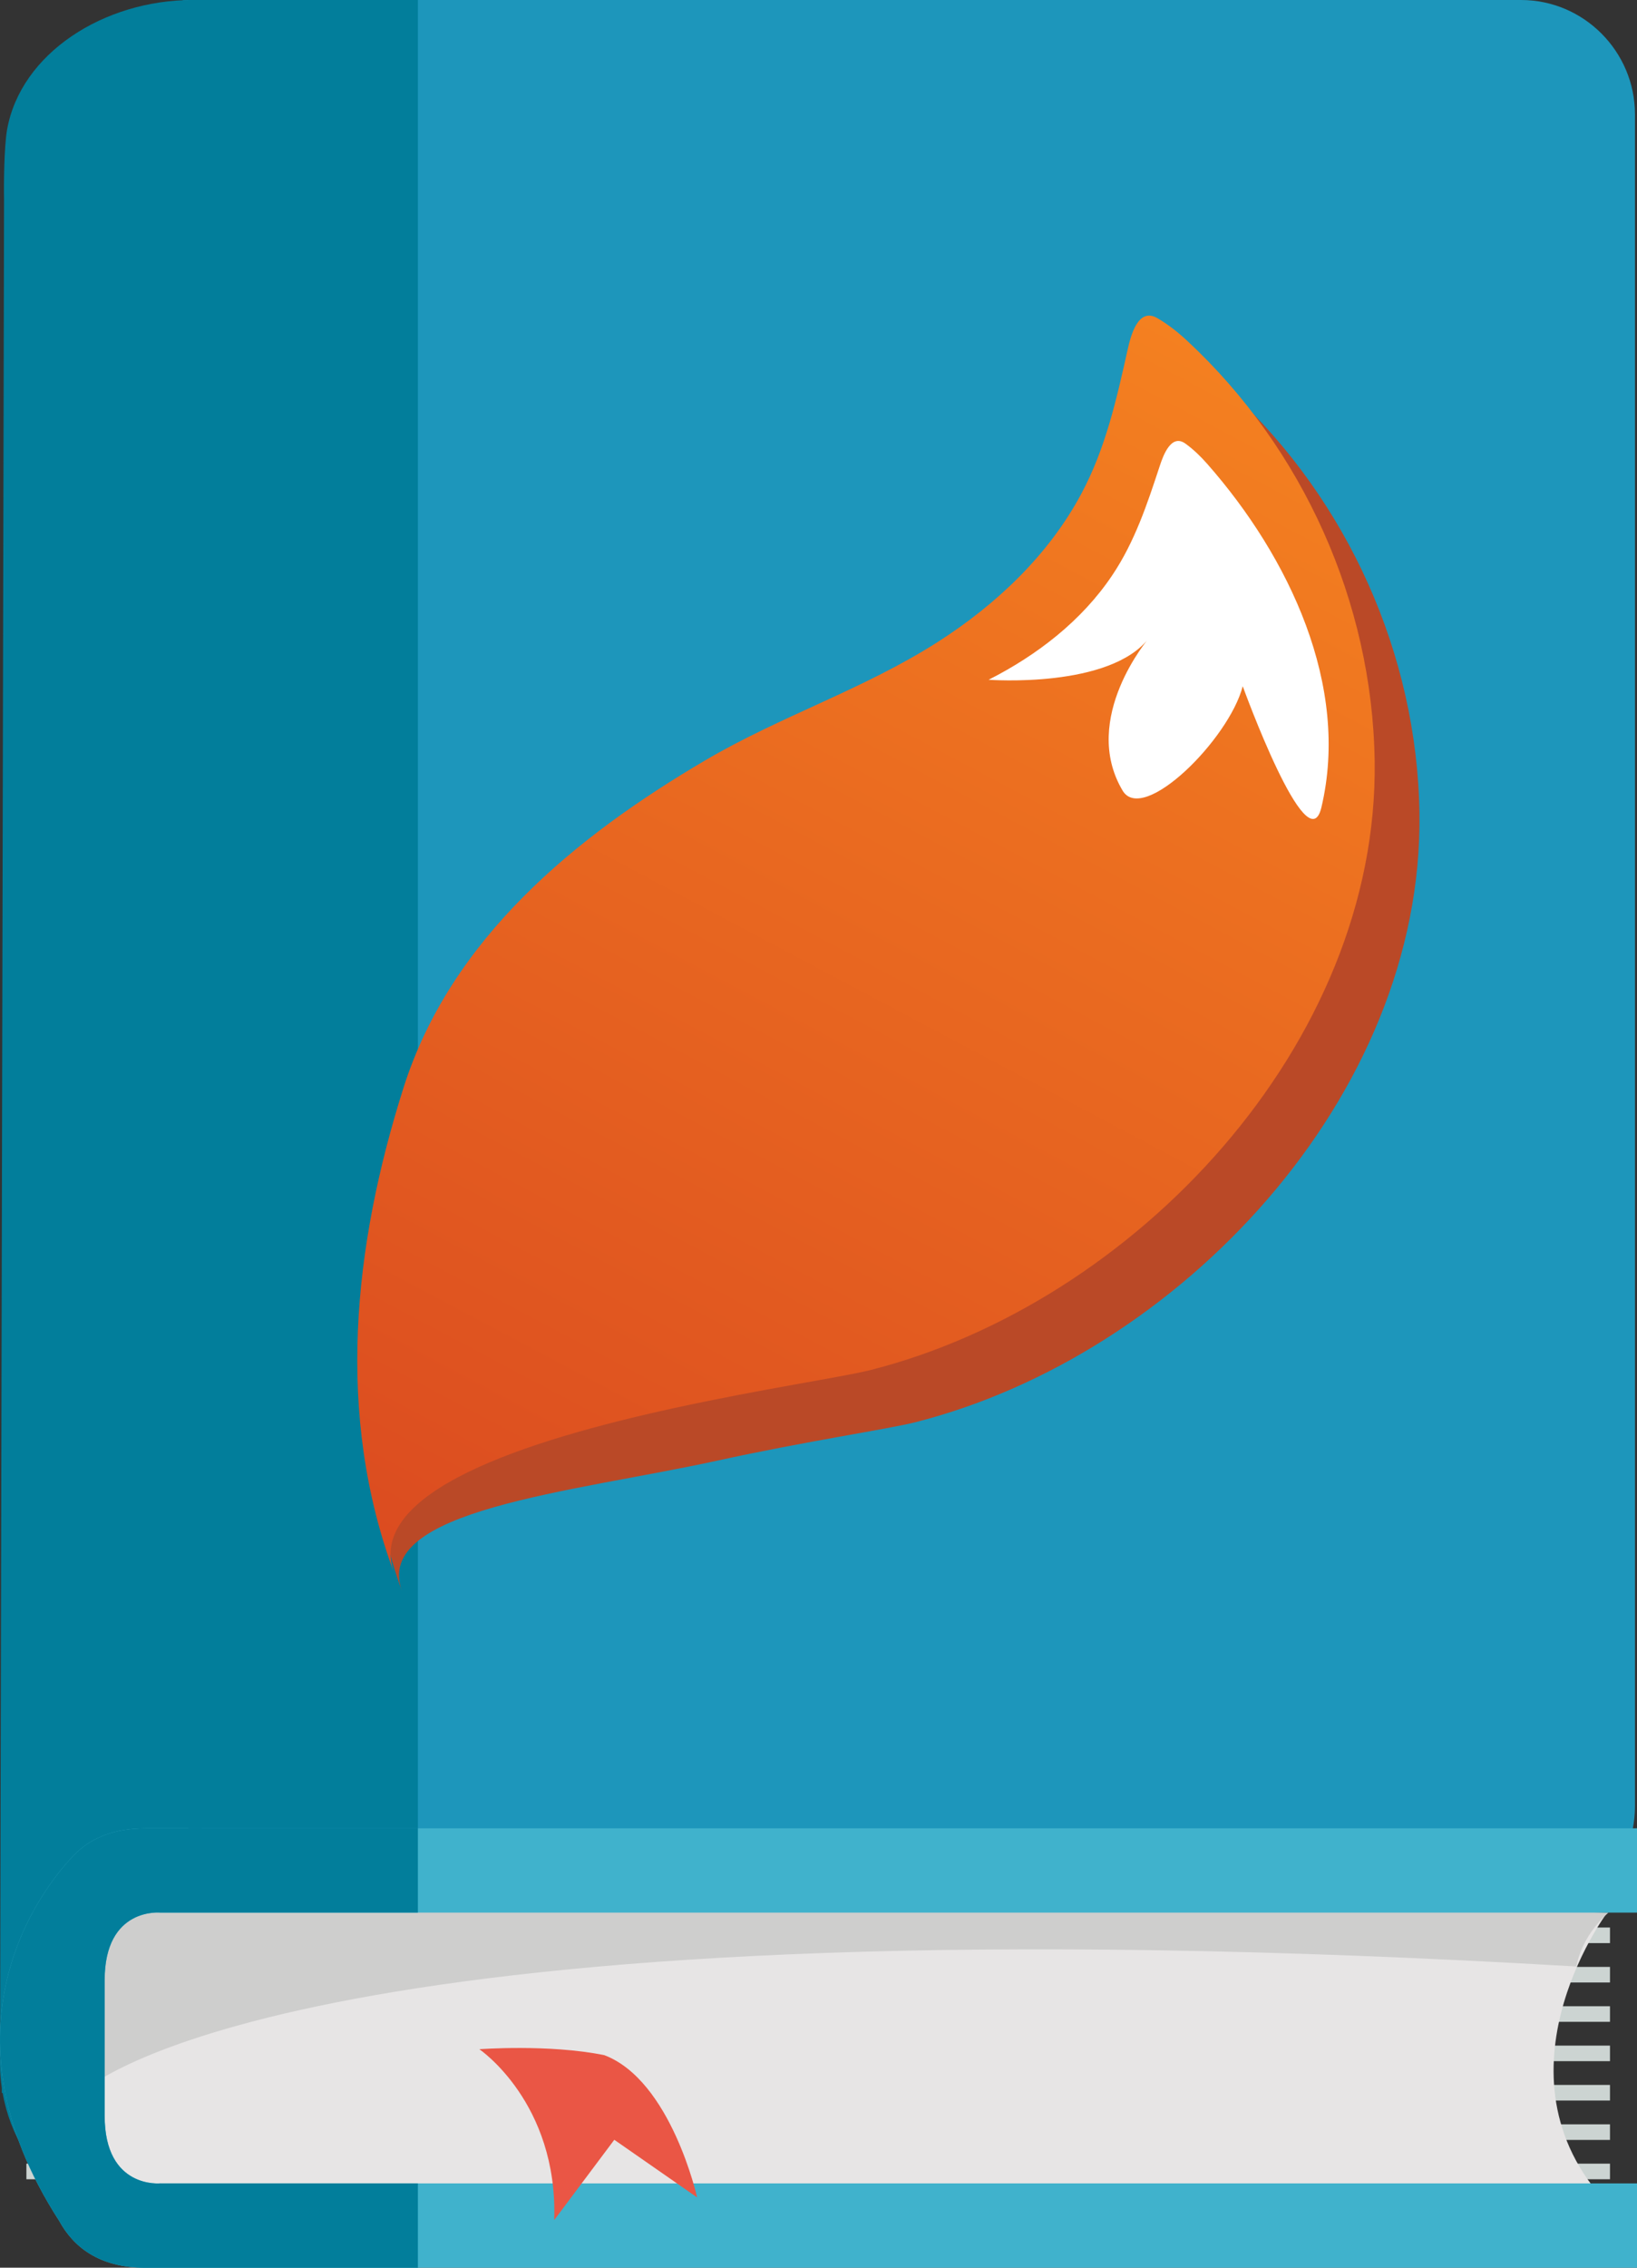
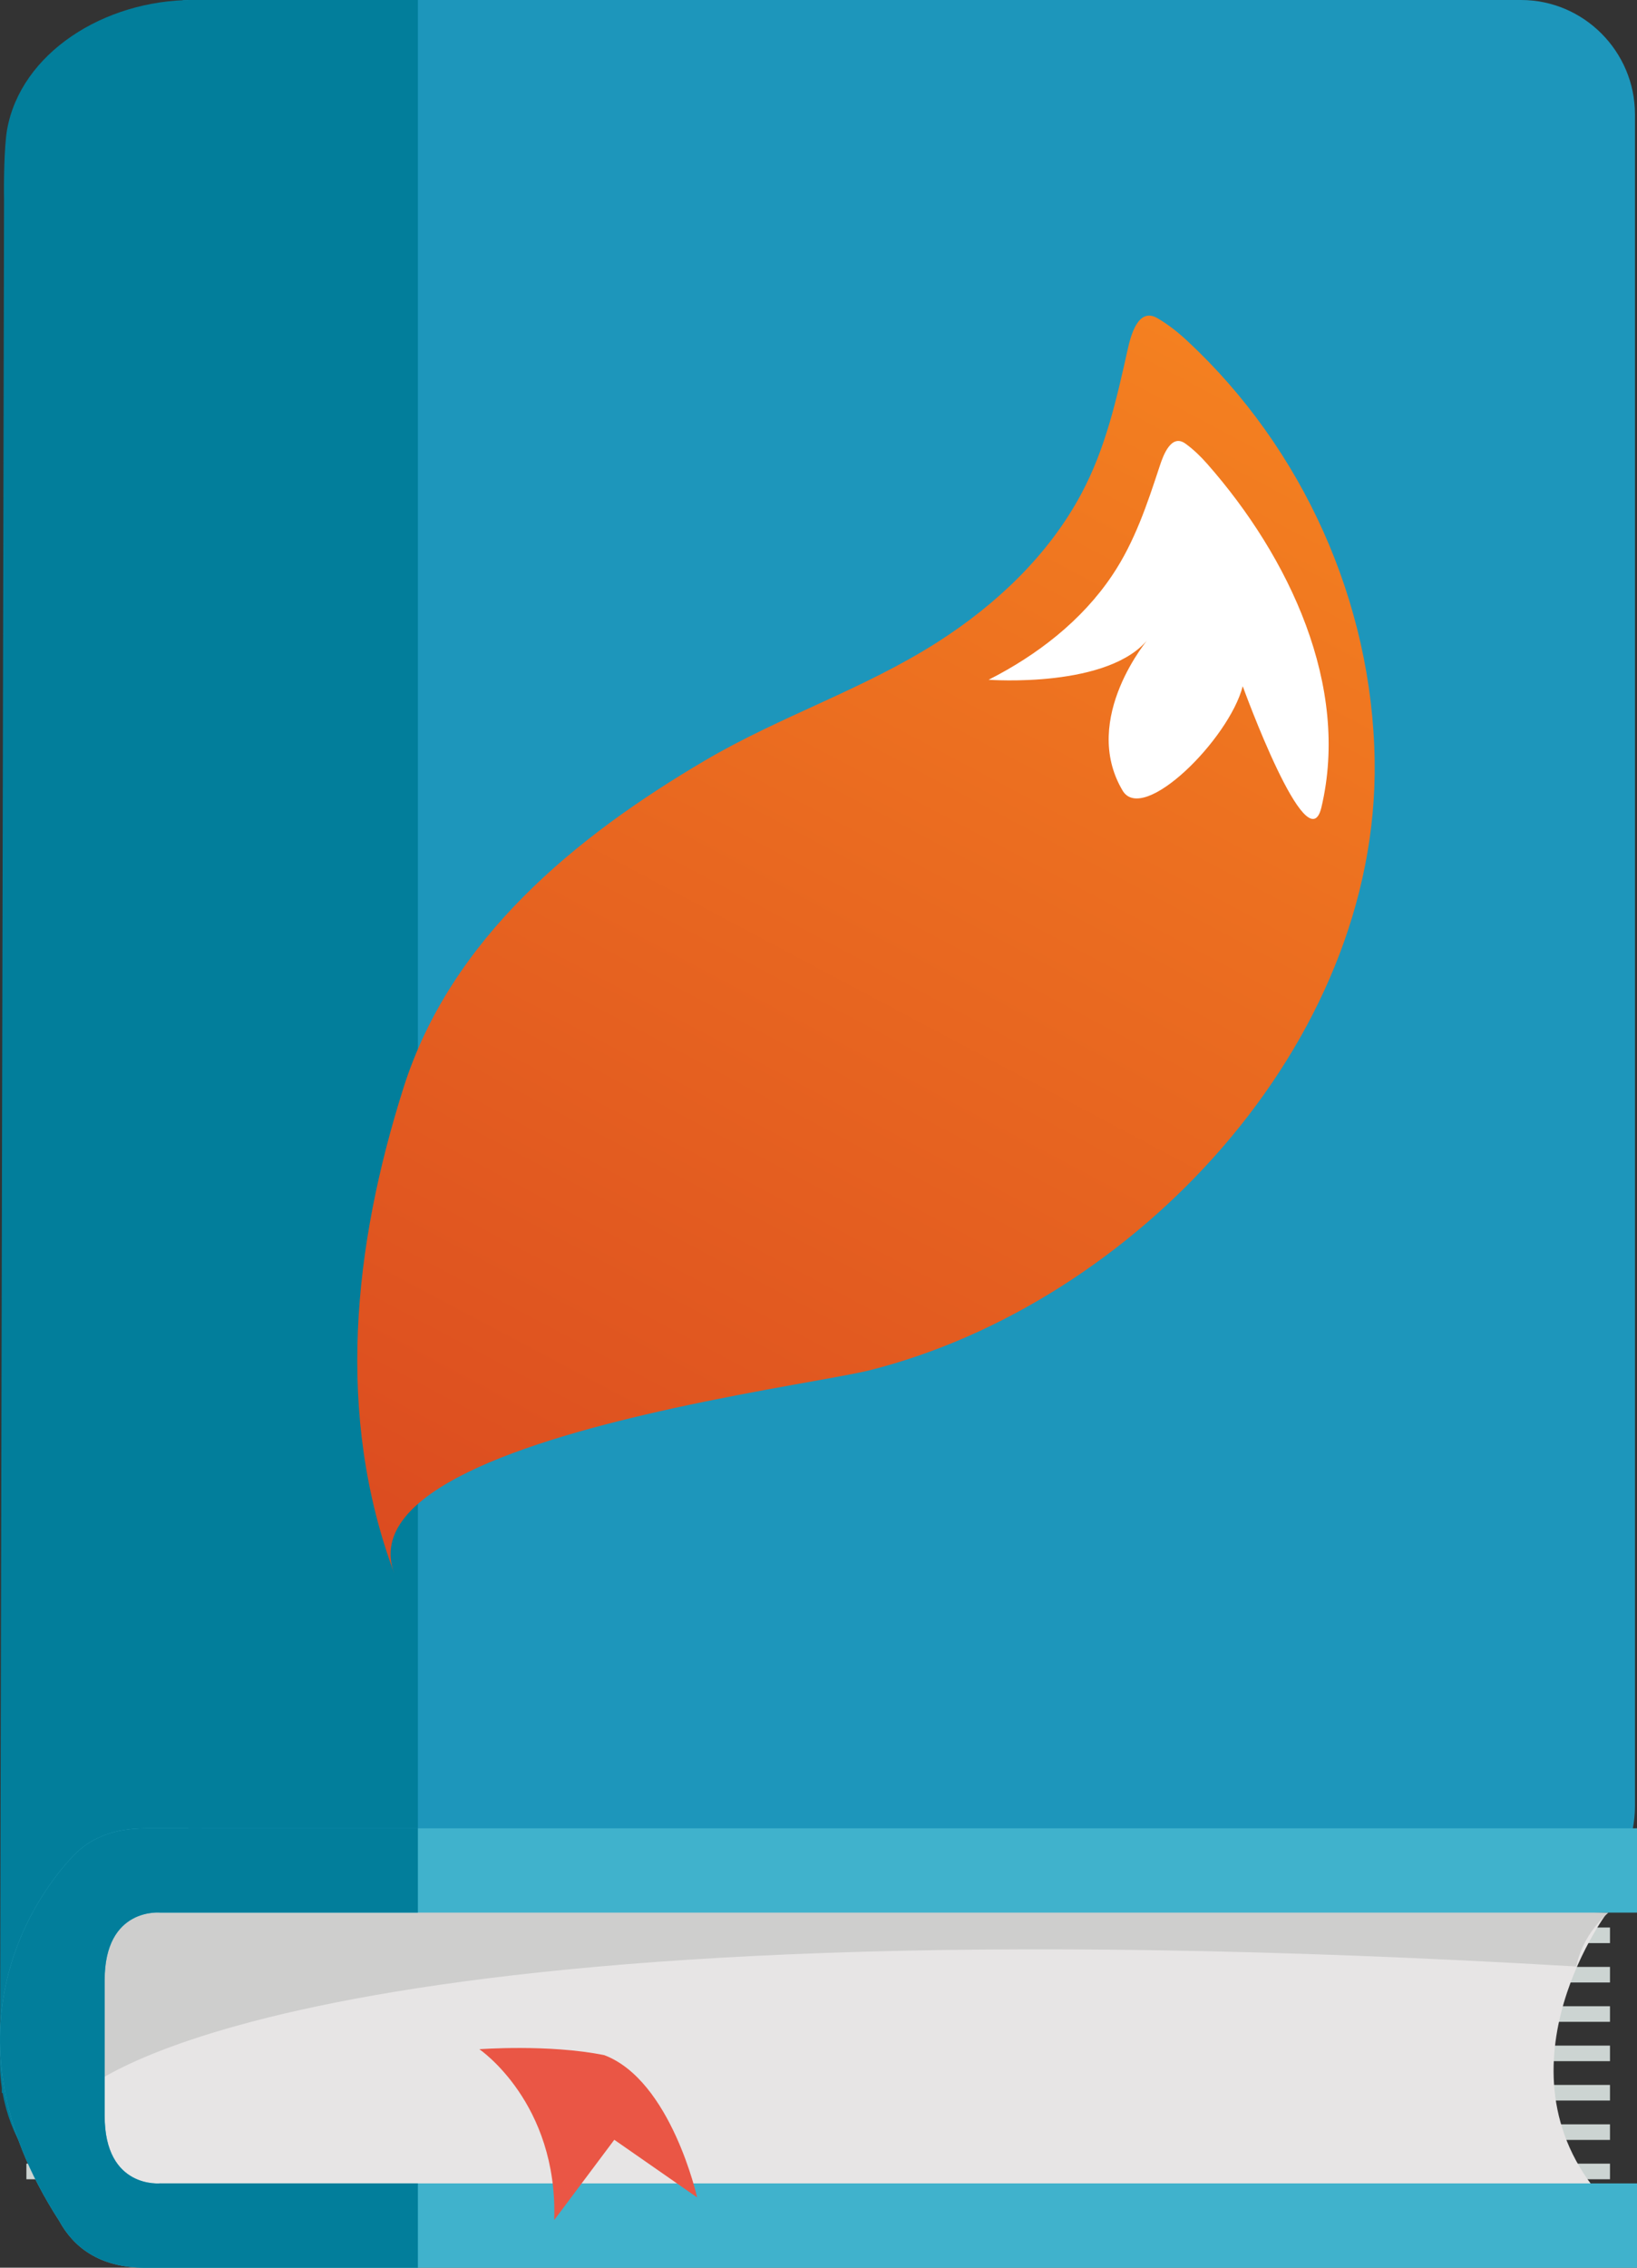
<svg xmlns="http://www.w3.org/2000/svg" width="78" height="108" viewBox="0 0 78 108" fill="none">
  <rect x="0" y="0" width="78" height="108" fill="#333333" stroke="none" />
  <g clip-path="url(#clip0_1170_329)">
    <path d="M76.078 90.014V89.88H8.854V89.891C4.807 90.017 1.561 93.42 1.561 97.611C1.561 101.802 4.854 105.167 9.007 105.167C9.523 105.167 10.08 105.204 10.59 105.187H75.936C72.505 104.469 71.142 101.35 71.142 97.611C71.142 93.872 72.579 90.676 76.078 90.014Z" fill="white" />
    <path d="M76.712 91.799H1.258V92.542H76.712V91.799Z" fill="#CCD4D2" />
    <path d="M76.712 95.548H1.258V96.29H76.712V95.548Z" fill="#CCD4D2" />
    <path d="M76.712 99.296H1.258V100.039H76.712V99.296Z" fill="#CCD4D2" />
    <path d="M76.712 101.172H1.258V101.915H76.712V101.172Z" fill="#CCD4D2" />
    <path d="M76.712 103.045H1.258V103.788H76.712V103.045Z" fill="#CCD4D2" />
    <path d="M76.712 97.423H1.258V98.164H76.712V97.423Z" fill="#CCD4D2" />
    <path d="M76.712 93.675H1.258V94.417H76.712V93.675Z" fill="#CCD4D2" />
    <path d="M72.477 0H8.978C8.888 0 8.799 0.01 8.709 0.014V91.461C8.799 91.465 8.888 91.475 8.978 91.475H72.477C75.462 91.475 77.903 89.024 77.903 86.031V5.445C77.903 2.451 75.462 0 72.477 0Z" fill="#1D96BB" />
    <path d="M9.407 105.174C9.341 105.176 9.057 105.126 9.126 105.136C9.407 105.174 8.979 102.007 8.979 98.165C8.979 94.323 9.636 91.445 9.183 91.406C9.114 91.401 9.566 91.443 9.636 91.445L9.384 15.32C9.459 15.317 9.535 15.312 9.61 15.311V0.02C9.465 0.014 9.326 0 9.183 0C4.951 0 0.981 2.537 0.336 6.183C0.193 6.997 0.179 8.832 0.193 9.478C0.193 9.478 0.002 97.992 0.002 98.362C0.002 98.732 0.037 99.089 0.086 99.446V99.68H0.127C0.818 103.694 4.604 106.764 9.183 106.764C9.249 106.764 9.315 106.758 9.384 106.754L9.407 105.174Z" fill="#027E9B" />
    <path d="M76.548 91.133C76.548 91.133 70.64 99.09 76.906 105.277H4.383L4.02 90.15L76.549 91.133H76.548Z" fill="#E7E5E5" />
    <path d="M4.019 99.54C4.987 98.8 16.255 90.192 75.114 93.656C75.114 93.656 75.279 92.298 76.638 91.089L5.005 89.43L4.018 99.54H4.019Z" fill="#CECECD" />
    <path d="M4.987 96.27V94.302C4.987 90.806 7.653 91.09 7.653 91.09H78V87.074H6.925C5.436 87.074 4.398 87.533 3.678 88.199L3.674 88.202C3.611 88.261 3.55 88.32 3.492 88.381C3.486 88.39 3.481 88.395 3.476 88.401C3.443 88.437 3.407 88.47 3.38 88.504C2.036 89.95 -3.169 96.504 2.821 105.771C3.479 106.979 4.695 108.003 6.925 108.003H78V103.985H7.653C7.653 103.985 4.987 104.27 4.987 100.773V96.274V96.27Z" fill="#40B2CC" />
    <path d="M7.653 103.983C7.653 103.983 4.987 104.268 4.987 100.771V94.302C4.987 90.806 7.653 91.09 7.653 91.09H19.912V87.074H6.925C5.436 87.074 4.398 87.533 3.678 88.199L3.674 88.202C3.611 88.261 3.55 88.32 3.492 88.381C3.486 88.39 3.481 88.395 3.476 88.401C3.443 88.437 3.407 88.47 3.38 88.504C2.036 89.95 -3.169 96.504 2.821 105.771C3.479 106.979 4.695 108.003 6.925 108.003H19.912V103.985H7.653V103.983Z" fill="#027E9B" />
    <path d="M28.786 97.876C26.15 97.344 22.84 97.595 22.84 97.595C22.84 97.595 26.587 100.134 26.408 105.73L29.27 101.908L33.216 104.653C33.216 104.653 31.976 99.081 28.788 97.875L28.786 97.876Z" fill="#EA5645" />
    <path d="M19.912 0H8.979V87.073H19.912V0Z" fill="#027E9B" />
-     <path d="M34.195 69.56C38.411 68.637 42.304 68.065 43.593 67.74C56.155 64.564 67.837 52.235 67.634 38.718C67.52 31.162 64.208 23.84 58.711 18.725C58.27 18.314 57.802 17.943 57.282 17.639C56.361 17.102 56.011 18.48 55.868 19.119C55.339 21.492 54.813 23.845 53.655 26.005C52.086 28.937 49.589 31.284 46.825 33.054C43.308 35.306 39.335 36.585 35.754 38.688C29.572 42.316 23.618 47.17 21.357 54.298C18.967 61.837 16.346 68.222 19.156 75.778C17.717 71.896 27.272 71.076 34.196 69.56H34.195Z" fill="#BA4927" />
    <path d="M32.061 67.074C36.278 66.151 40.17 65.579 41.459 65.254C54.021 62.078 65.704 49.749 65.5 36.232C65.386 28.676 62.075 21.355 56.577 16.239C56.136 15.829 55.668 15.457 55.148 15.153C54.227 14.616 53.877 15.994 53.734 16.633C53.205 19.006 52.679 21.359 51.521 23.519C49.953 26.451 47.456 28.798 44.692 30.568C41.175 32.82 37.202 34.099 33.62 36.202C27.438 39.83 21.484 44.685 19.224 51.812C16.833 59.351 15.973 67.379 18.784 74.935C17.345 71.053 25.14 68.59 32.063 67.074H32.061Z" fill="url(#paint0_linear_1170_329)" />
    <path d="M62.962 38.453C64.335 32.671 61.431 26.533 57.523 22.093C57.209 21.737 56.872 21.409 56.487 21.13C55.807 20.637 55.427 21.687 55.265 22.177C54.667 23.994 54.073 25.795 52.999 27.394C51.544 29.567 49.406 31.208 47.105 32.374C47.105 32.374 52.926 32.815 54.77 30.355C54.77 30.355 51.449 34.209 53.488 37.65C54.457 39.286 58.555 35.214 59.214 32.682C59.214 32.682 62.306 41.215 62.962 38.453Z" fill="white" />
  </g>
  <defs>
    <linearGradient id="paint0_linear_1170_329" x1="25.824" y1="78.674" x2="58.583" y2="16.976" gradientUnits="userSpaceOnUse">
      <stop stop-color="#DB4B20" />
      <stop offset="1" stop-color="#F48020" />
    </linearGradient>
    <clipPath id="clip0_1170_329">
      <rect width="78" height="108" fill="white" />
    </clipPath>
  </defs>
</svg>